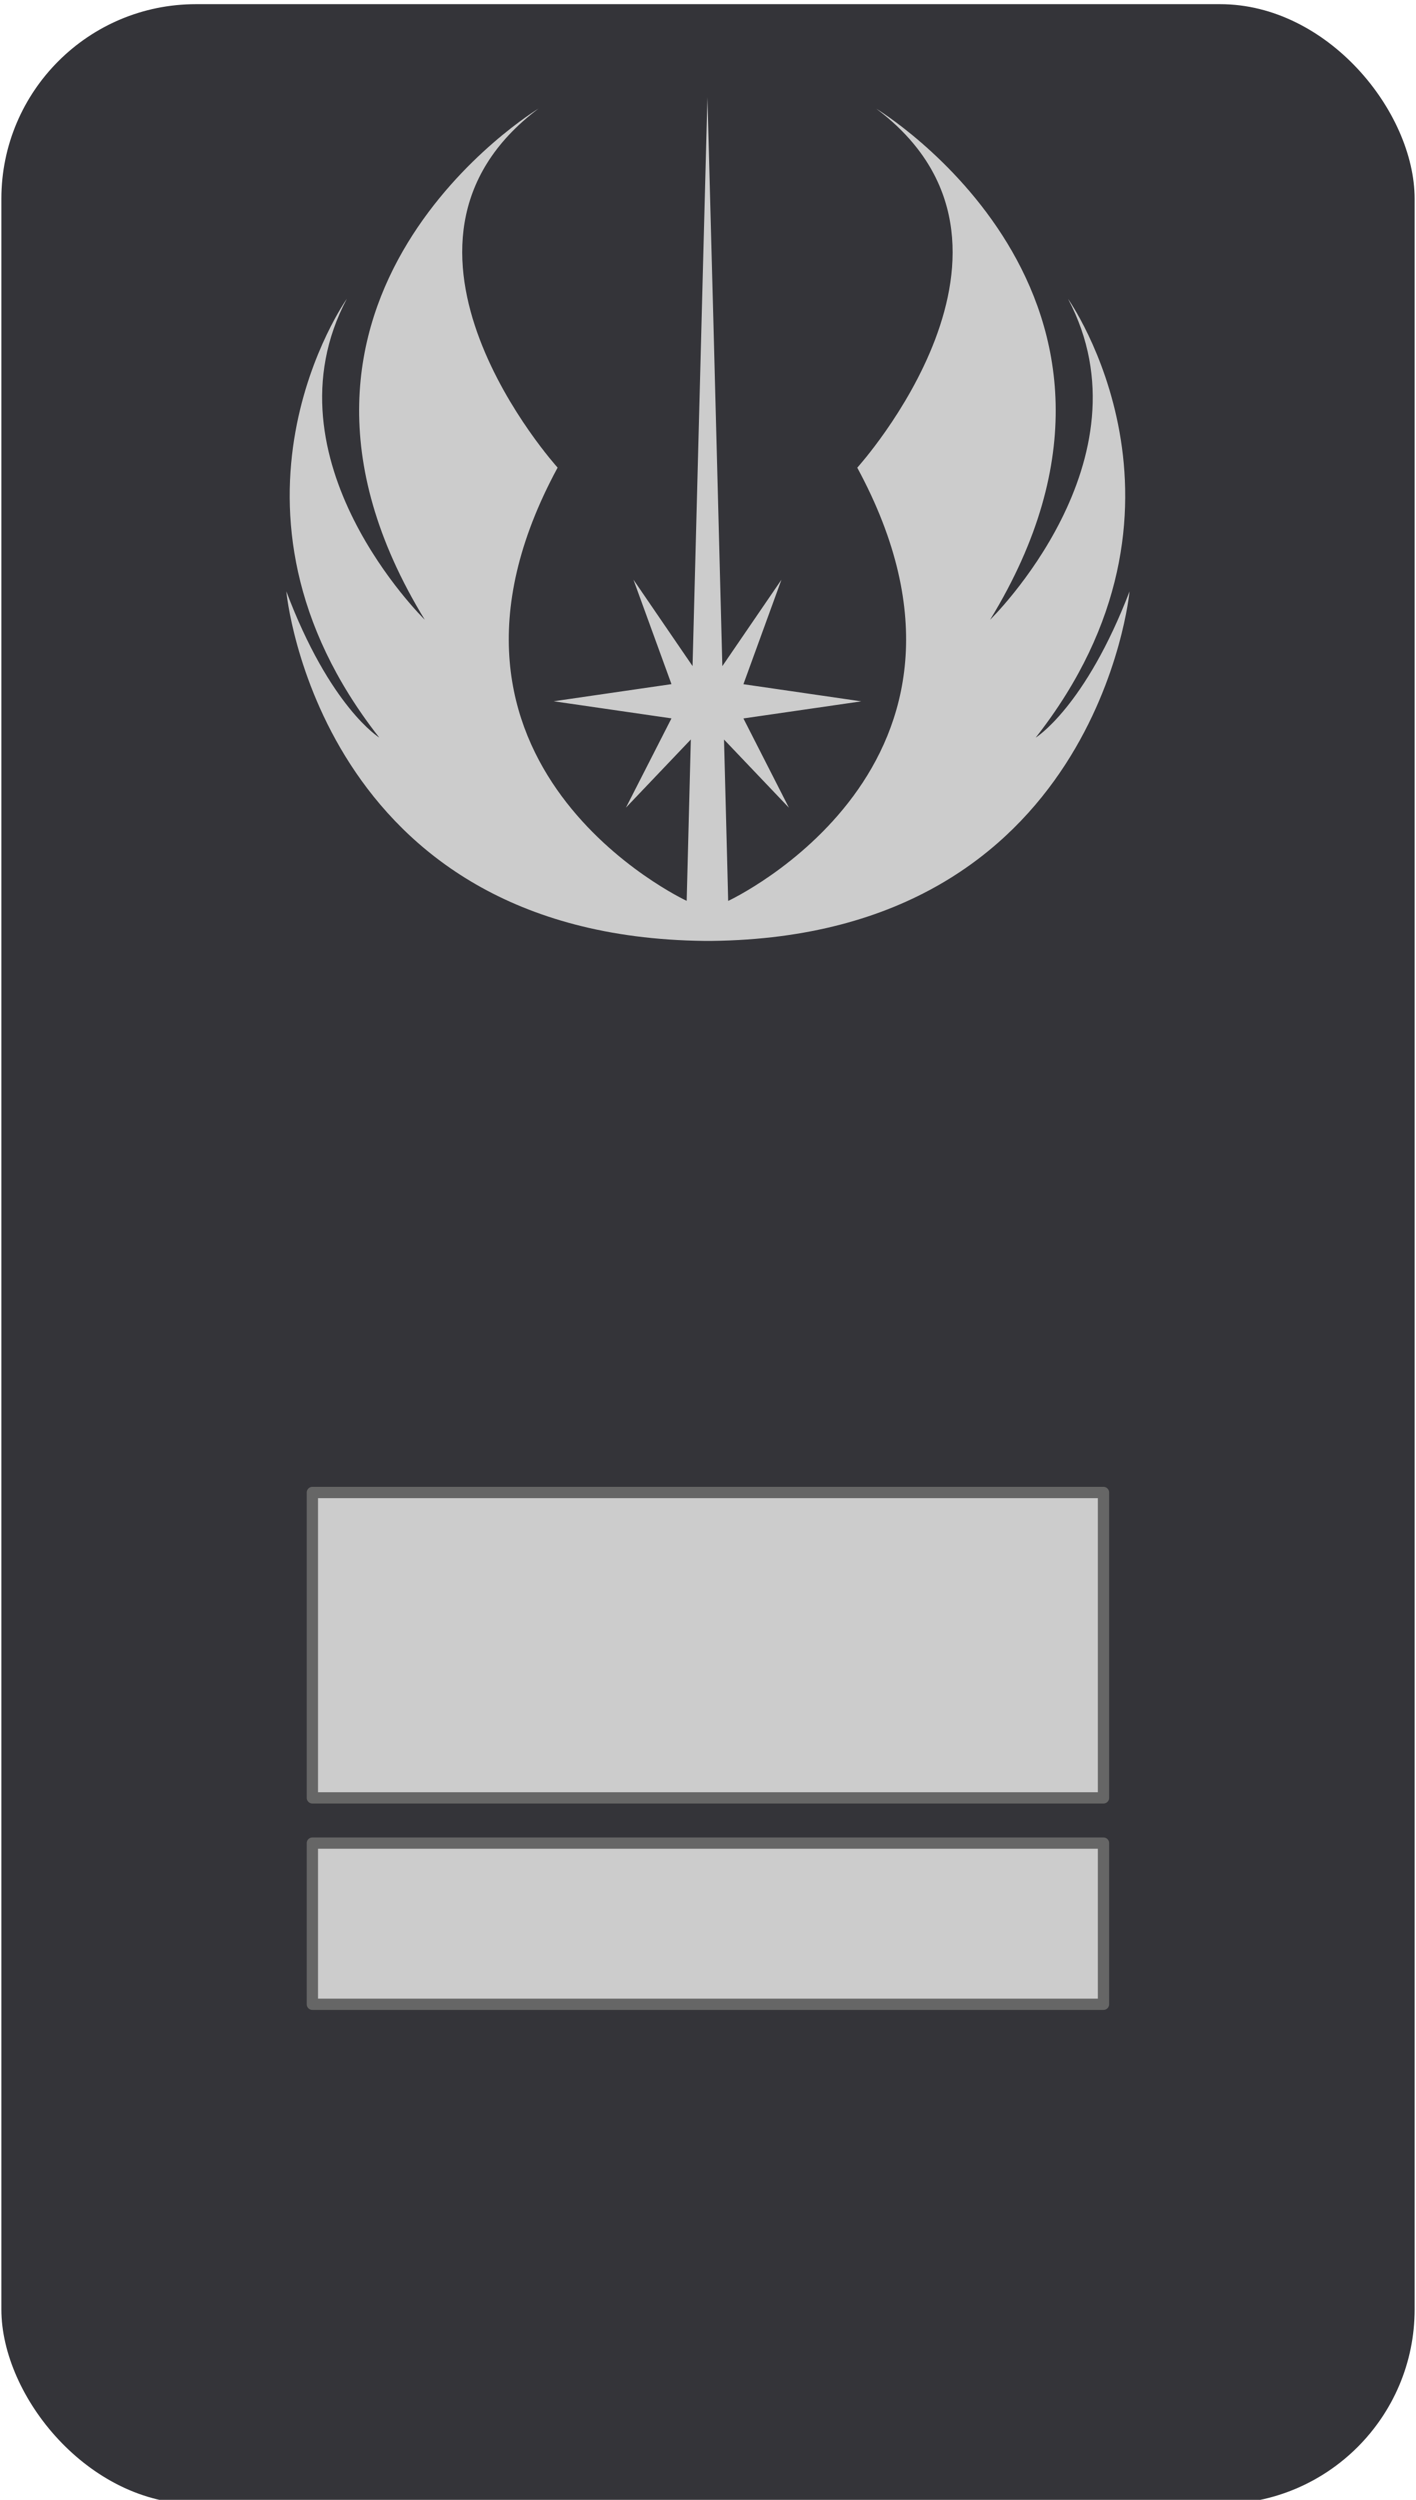
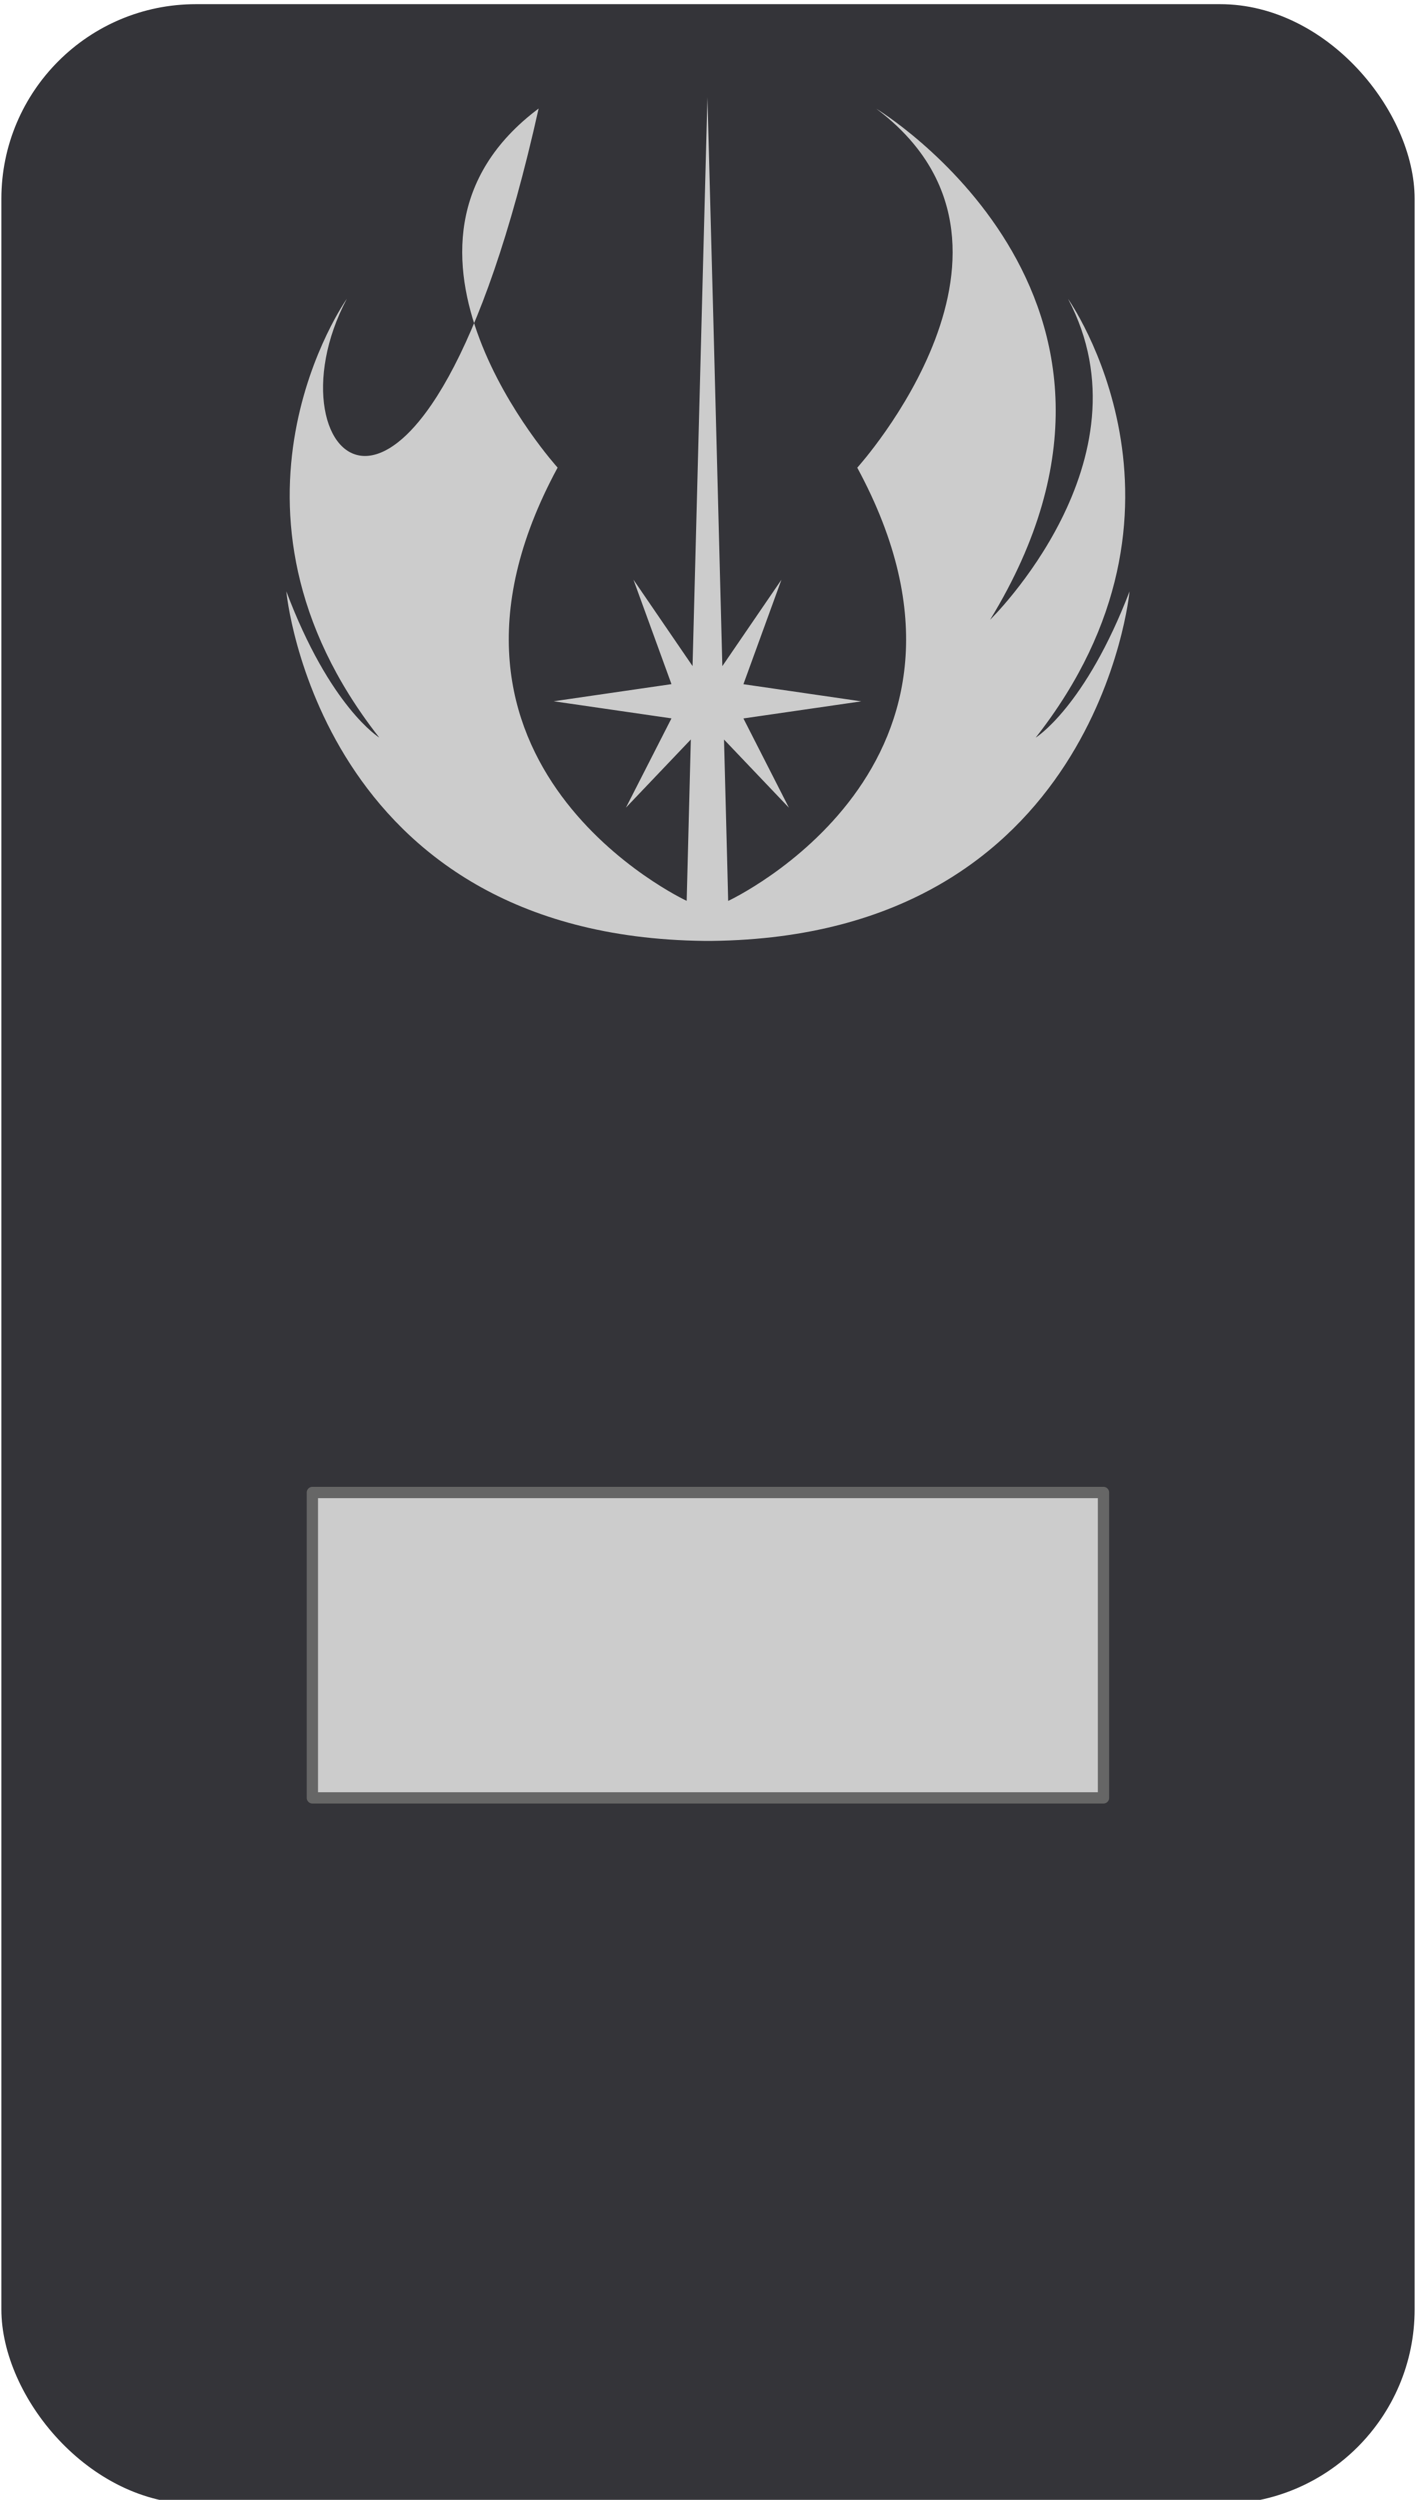
<svg xmlns="http://www.w3.org/2000/svg" width="170" height="300" version="1.0">
  <defs />
  <style>.b{fill-opacity: 1; stroke: none; stroke-width: 0.5; stroke-miterlimit: 4; stroke-dasharray: none; fill: rgb(52, 52, 57);}.lo,.s{fill: rgb(204, 204, 204); fill-opacity: 1; }.s{stroke: rgb(102, 102, 102); stroke-width: 1.18; stroke-linecap: round; stroke-linejoin: round; stroke-miterlimit: 4; stroke-dasharray: none;}</style>
  <rect class="b" ry="23.361" y="0.5" x="0.164" height="300" width="169.672" />
  <g transform="matrix(1.149,0,0,1.149,52.867,-346.71)">
-     <rect class="s" width="82.662" height="16.832" x="-13.372" y="494.252" />
    <rect class="s" width="82.662" height="31.894" x="-13.372" y="457.633" style="" />
-     <path class="lo" d="M 27.906 311.914 C 27.906 311.914 26.806 354.033 26.352 371.317 L 20.176 362.291 L 24.149 373.203 L 11.841 374.993 L 24.149 376.78 L 19.391 386.103 L 26.172 378.983 C 25.819 392.511 25.738 395.838 25.738 395.838 C 25.738 395.838 -4.619 381.74 12.253 350.589 C 12.253 350.589 -8.789 327.359 10.269 313.084 C 10.269 313.084 -22.274 332.737 -1.627 366.478 C -1.627 366.478 -18.696 349.803 -9.768 332.952 C -9.768 332.952 -25.241 354.776 -6.381 378.786 C -6.381 378.786 -11.534 375.624 -16.095 363.51 C -16.095 363.51 -12.775 399.553 27.557 400.022 L 28.361 400.022 C 68.668 399.556 72.013 363.517 72.013 363.517 C 67.371 375.61 62.204 378.793 62.204 378.793 C 81.06 354.784 65.584 332.959 65.584 332.959 C 74.511 349.831 57.438 366.485 57.438 366.485 C 78.085 332.762 45.543 313.098 45.543 313.098 C 64.597 327.394 43.562 350.596 43.562 350.596 C 60.434 381.743 30.074 395.845 30.074 395.845 C 30.074 395.845 29.996 392.518 29.64 378.99 C 30.486 379.875 36.421 386.11 36.421 386.11 L 31.667 376.787 L 43.982 375.001 L 31.667 373.21 L 35.639 362.298 L 29.464 371.324 C 29.027 354.075 27.927 312.266 27.906 311.914 Z" style="" />
+     <path class="lo" d="M 27.906 311.914 C 27.906 311.914 26.806 354.033 26.352 371.317 L 20.176 362.291 L 24.149 373.203 L 11.841 374.993 L 24.149 376.78 L 19.391 386.103 L 26.172 378.983 C 25.819 392.511 25.738 395.838 25.738 395.838 C 25.738 395.838 -4.619 381.74 12.253 350.589 C 12.253 350.589 -8.789 327.359 10.269 313.084 C -1.627 366.478 -18.696 349.803 -9.768 332.952 C -9.768 332.952 -25.241 354.776 -6.381 378.786 C -6.381 378.786 -11.534 375.624 -16.095 363.51 C -16.095 363.51 -12.775 399.553 27.557 400.022 L 28.361 400.022 C 68.668 399.556 72.013 363.517 72.013 363.517 C 67.371 375.61 62.204 378.793 62.204 378.793 C 81.06 354.784 65.584 332.959 65.584 332.959 C 74.511 349.831 57.438 366.485 57.438 366.485 C 78.085 332.762 45.543 313.098 45.543 313.098 C 64.597 327.394 43.562 350.596 43.562 350.596 C 60.434 381.743 30.074 395.845 30.074 395.845 C 30.074 395.845 29.996 392.518 29.64 378.99 C 30.486 379.875 36.421 386.11 36.421 386.11 L 31.667 376.787 L 43.982 375.001 L 31.667 373.21 L 35.639 362.298 L 29.464 371.324 C 29.027 354.075 27.927 312.266 27.906 311.914 Z" style="" />
  </g>
</svg>